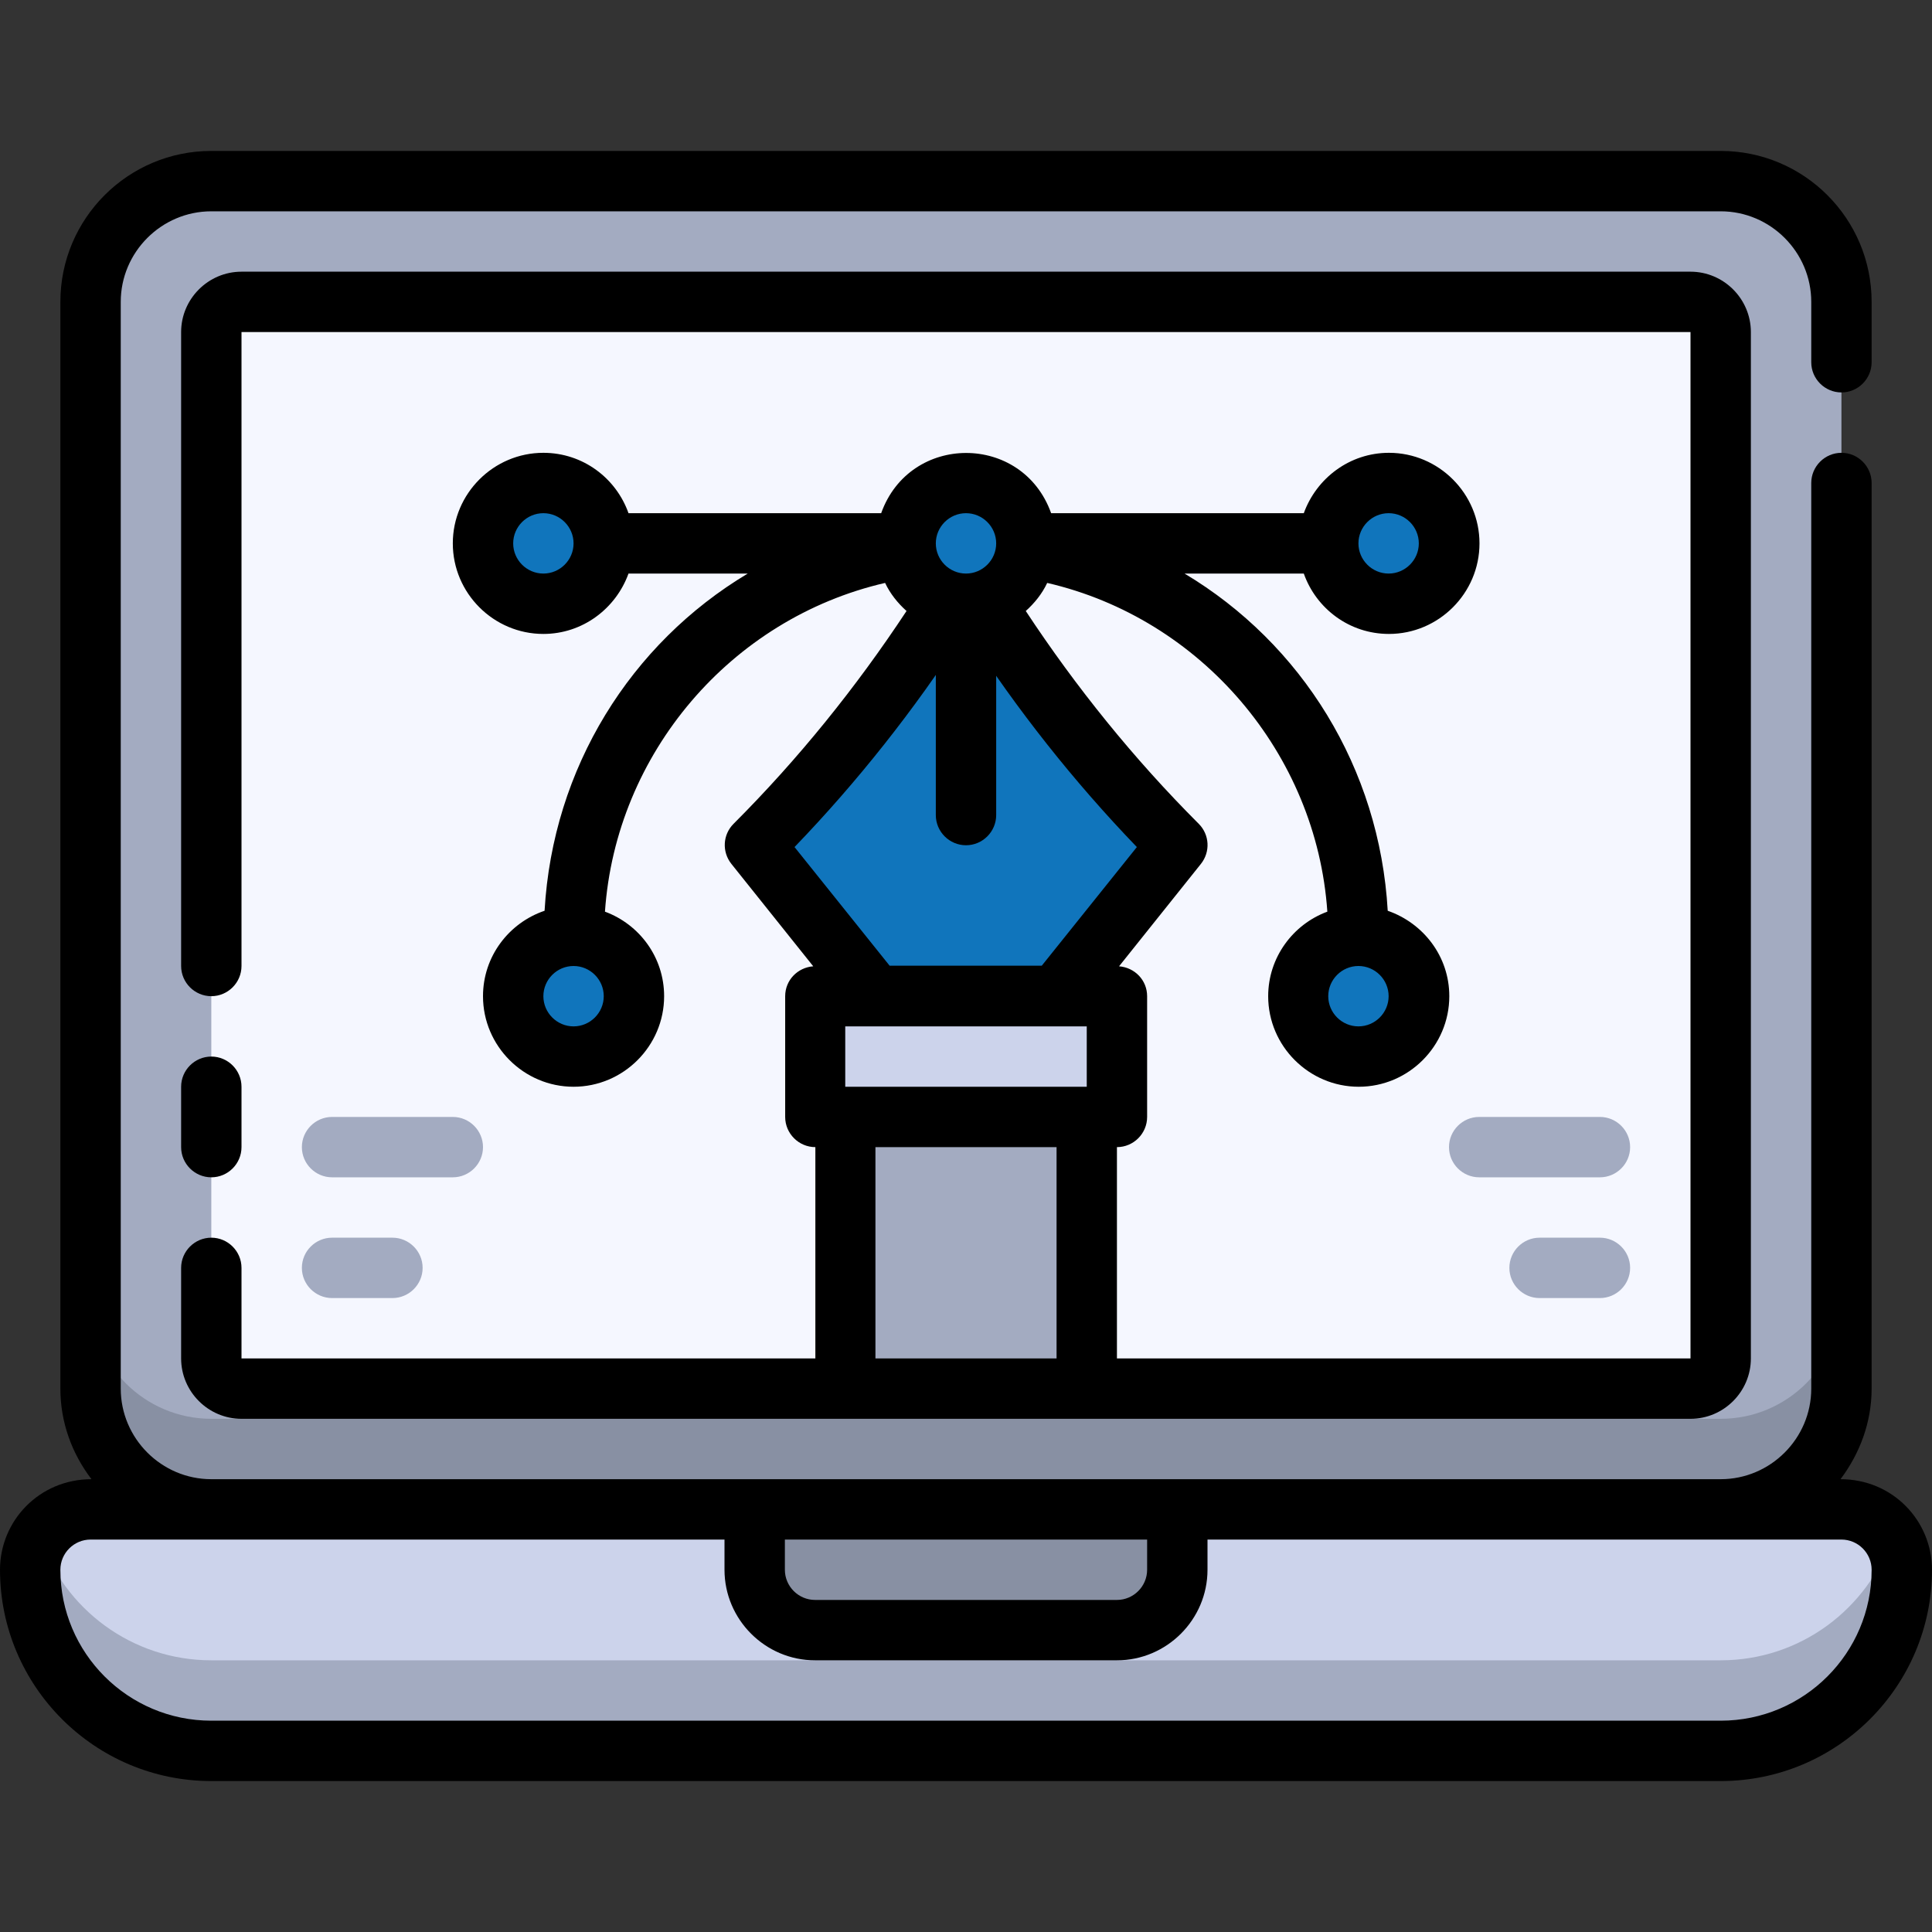
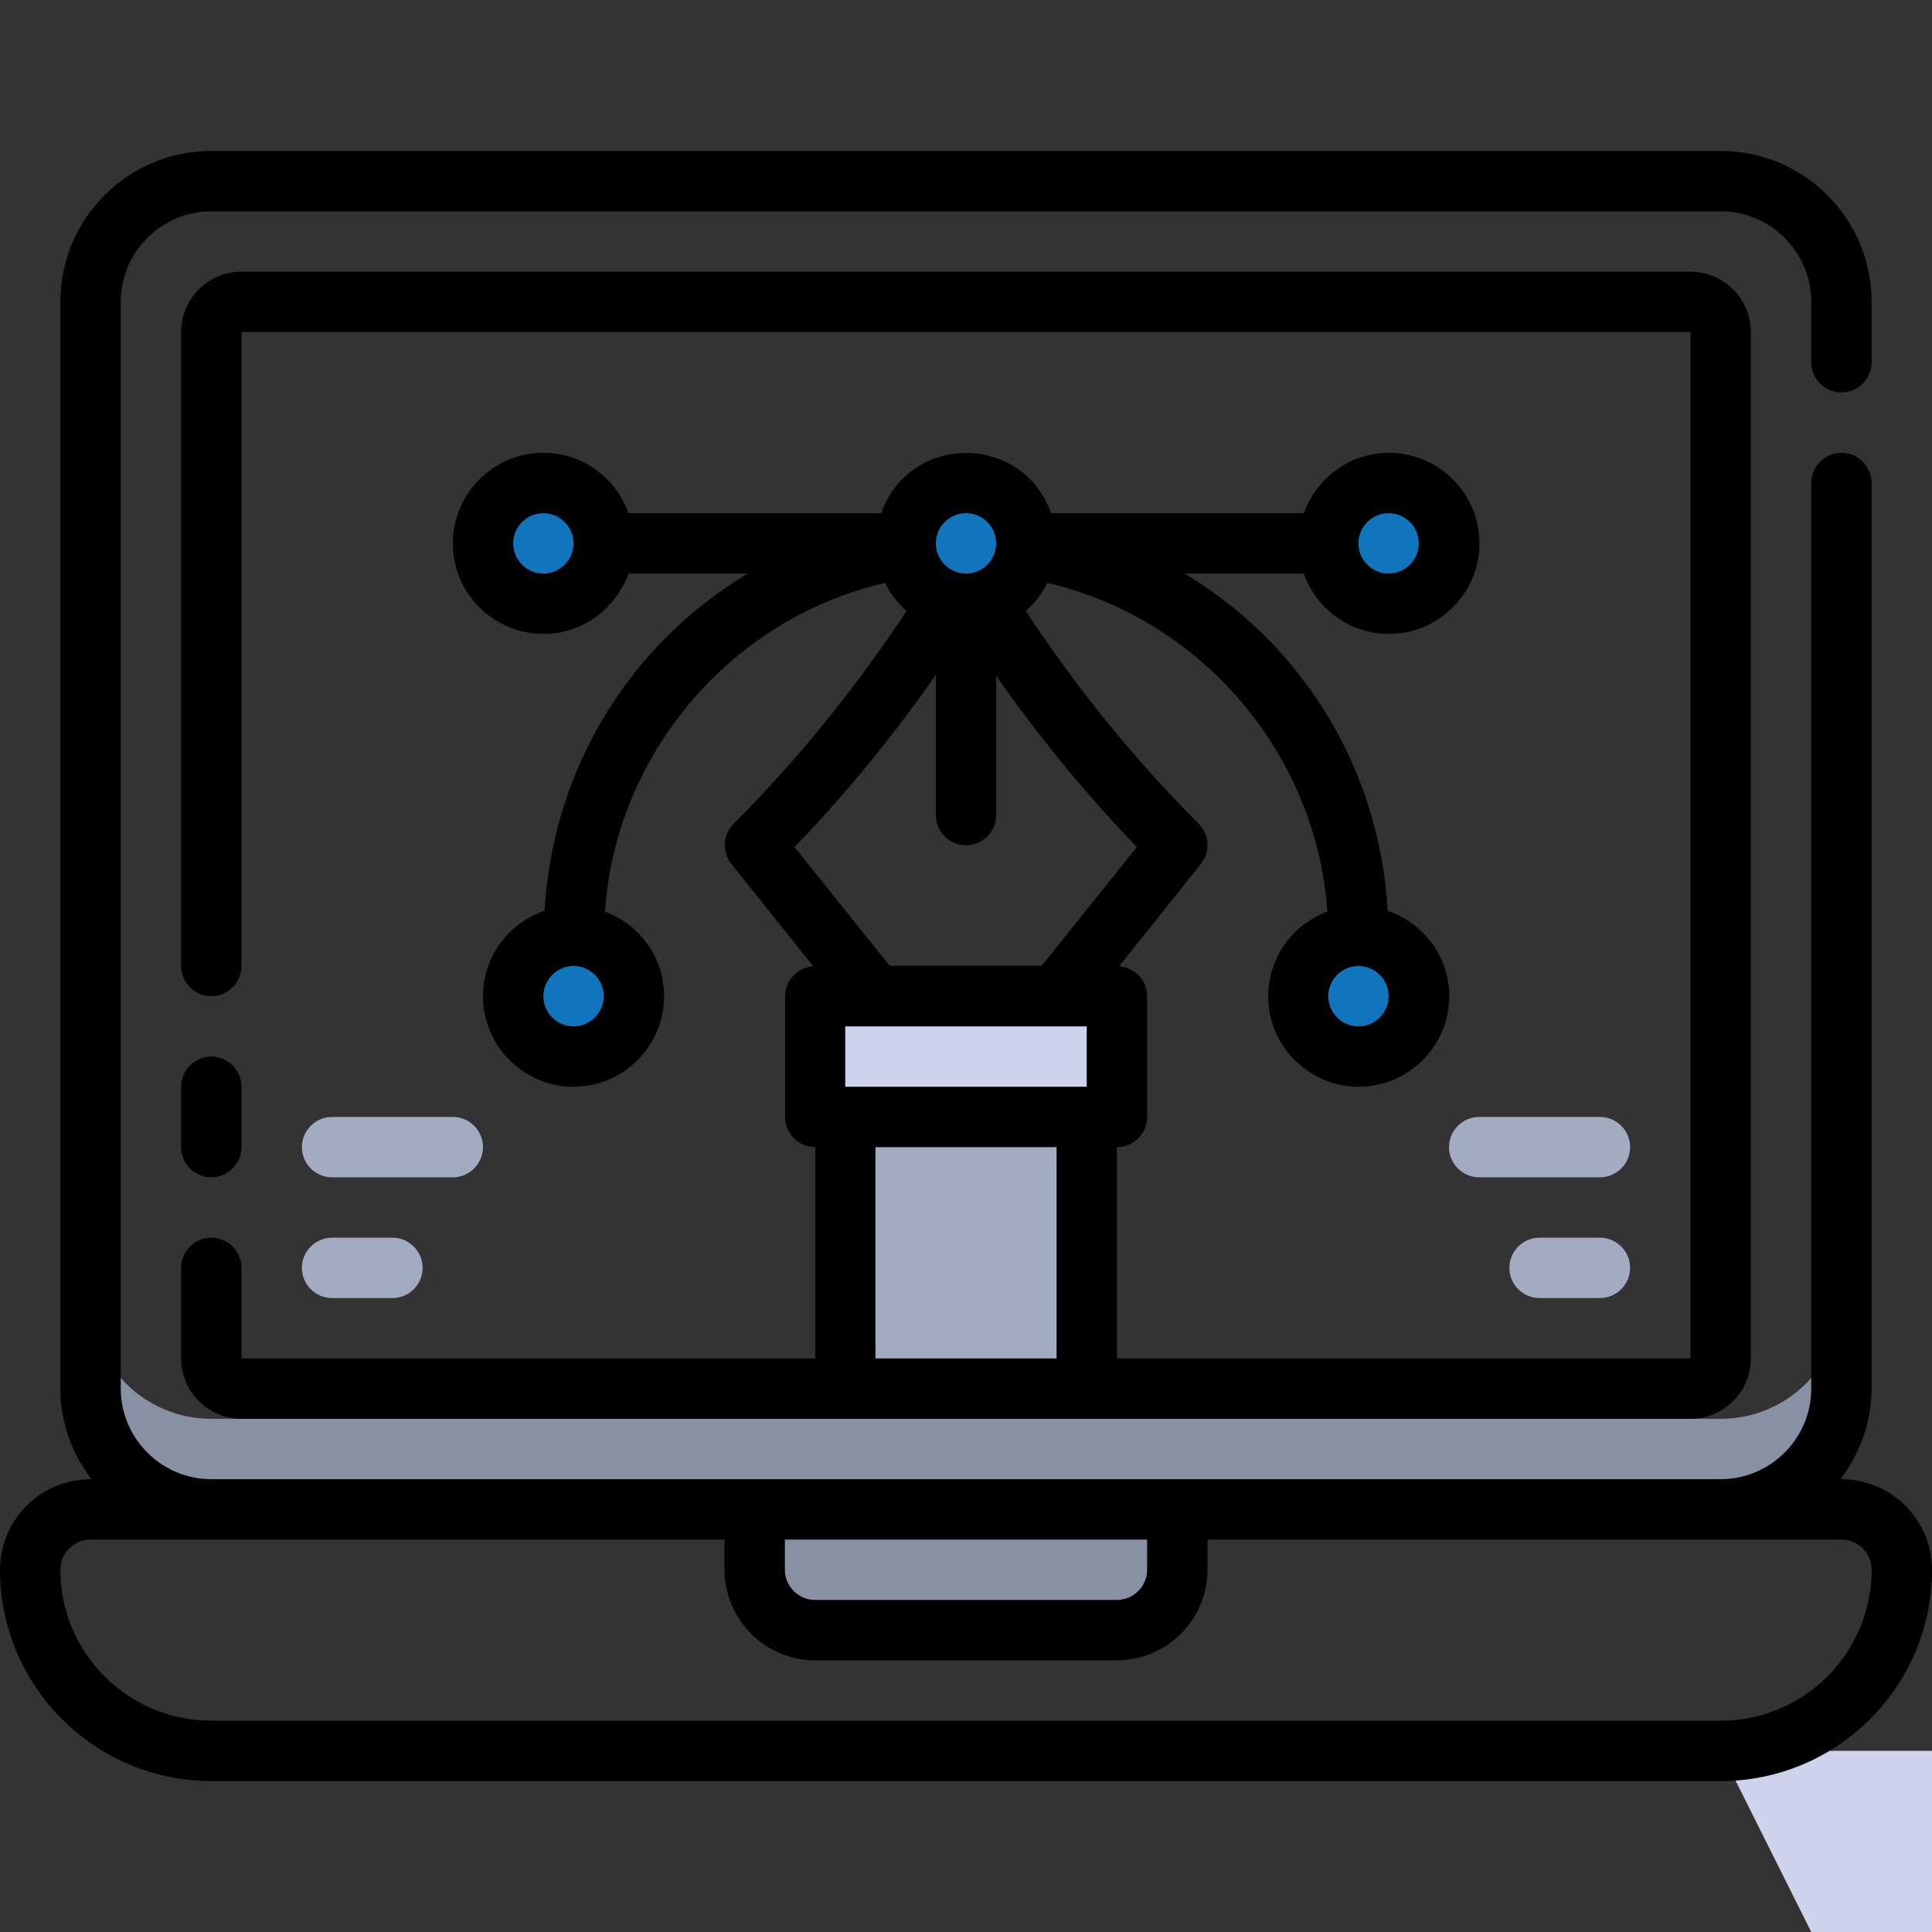
<svg xmlns="http://www.w3.org/2000/svg" id="Strategy" viewBox="0 0 64 64">
  <rect x="0" y="0" width="64" height="64" fill="#333333" stroke="none" />
-   <path d="M57,58H7c-3.31,0-6-2.69-6-6,0-.81.63-2,2-2h58c1.1,0,2,.9,2,2,0,3.31-2.69,6-6,6Z" style="fill: #ccd3eb;" />
-   <path d="M57,55H7c-2.64,0-4.88-1.71-5.68-4.08-.2.31-.32.68-.32,1.08,0,3.31,2.69,6,6,6h50c3.31,0,6-2.69,6-6,0-.4-.12-.77-.32-1.08-.8,2.37-3.04,4.08-5.68,4.08Z" style="fill: #a3abc1;" />
+   <path d="M57,58H7h58c1.1,0,2,.9,2,2,0,3.31-2.69,6-6,6Z" style="fill: #ccd3eb;" />
  <path d="M25,50h14v2c0,1.1-.9,2-2,2h-10c-1.1,0-2-.9-2-2v-2h0Z" style="fill: #8890a3;" />
-   <rect x="3" y="6" width="58" height="44" rx="4" ry="4" style="fill: #a3abc1;" />
  <path d="M57,47H7c-2.21,0-4-1.79-4-4v3c0,2.21,1.79,4,4,4h50c2.21,0,4-1.79,4-4v-3c0,2.21-1.79,4-4,4Z" style="fill: #8890a3;" />
-   <rect x="7" y="10" width="50" height="36" rx="1" ry="1" style="fill: #f5f7ff;" />
-   <path d="M39,28l-4,5h-6l-4-5c2.69-2.69,4.97-5.62,7-9,2.02,3.37,4.3,6.3,7,9Z" style="fill: #1075bc;" />
  <path d="M32,28c-.55,0-1-.45-1-1v-6c0-.55.45-1,1-1s1,.45,1,1v6c0,.55-.45,1-1,1Z" />
  <rect x="27" y="33" width="10" height="4" style="fill: #ccd3eb;" />
  <rect x="28" y="37" width="8" height="9" style="fill: #a3abc1;" />
  <circle cx="32" cy="18" r="2" style="fill: #1075bc;" />
  <circle cx="18" cy="18" r="2" style="fill: #1075bc;" />
  <circle cx="19" cy="33" r="2" style="fill: #1075bc;" />
  <circle cx="46" cy="18" r="2" style="fill: #1075bc;" />
  <circle cx="45" cy="33" r="2" style="fill: #1075bc;" />
  <g>
    <path d="M60.97,49c.63-.84,1.03-1.87,1.03-3v-30c0-.55-.45-1-1-1s-1,.45-1,1v30c0,1.65-1.35,3-3,3H7c-1.65,0-3-1.35-3-3V10c0-1.65,1.35-3,3-3h50c1.65,0,3,1.35,3,3v2c0,.55.45,1,1,1s1-.45,1-1v-2c0-2.76-2.24-5-5-5H7c-2.76,0-5,2.24-5,5v36c0,1.13.39,2.16,1.03,3-1.73,0-3.03,1.38-3.03,3,0,3.86,3.14,7,7,7h50c3.86,0,7-3.14,7-7,0-1.62-1.3-3-3.03-3ZM38,51v1c0,.55-.45,1-1,1h-10c-.55,0-1-.45-1-1v-1h12ZM57,57H7c-2.76,0-5-2.24-5-5,0-.55.45-1,1-1h21v1c0,1.65,1.35,3,3,3h10c1.65,0,3-1.35,3-3v-1h21c.55,0,1,.45,1,1,0,2.76-2.24,5-5,5Z" />
    <path d="M6,45c0,1.1.9,2,2,2h48c1.1,0,2-.9,2-2V11c0-1.1-.9-2-2-2H8c-1.1,0-2,.9-2,2v21c0,.55.45,1,1,1s1-.45,1-1V11h48v34h-19v-7c.55,0,1-.45,1-1v-4c0-.53-.41-.95-.93-.99l2.71-3.39c.32-.4.29-.97-.07-1.33-2.15-2.15-4.07-4.53-5.73-7.05.29-.26.54-.57.71-.93,5.1,1.18,8.92,5.65,9.28,10.89-1.14.42-1.96,1.52-1.96,2.8,0,1.65,1.35,3,3,3s3-1.35,3-3c0-1.32-.86-2.42-2.04-2.83-.27-4.73-2.85-8.85-6.73-11.17h3.95c.41,1.16,1.51,2,2.82,2,1.65,0,3-1.35,3-3s-1.35-3-3-3c-1.3,0-2.4.84-2.82,2h-8.37c-.95-2.66-4.68-2.66-5.63,0h-8.37c-.41-1.16-1.51-2-2.82-2-1.65,0-3,1.35-3,3s1.35,3,3,3c1.3,0,2.4-.84,2.82-2h3.95c-3.88,2.32-6.46,6.44-6.73,11.17-1.18.4-2.04,1.51-2.04,2.83,0,1.65,1.35,3,3,3s3-1.35,3-3c0-1.29-.82-2.38-1.96-2.8.36-5.24,4.17-9.71,9.28-10.89.17.36.42.67.71.93-1.67,2.53-3.58,4.9-5.73,7.05-.36.36-.39.93-.07,1.33l2.71,3.39c-.52.04-.93.46-.93.99v4c0,.55.45,1,1,1v7H8v-3c0-.55-.45-1-1-1s-1,.45-1,1v3ZM45,34c-.55,0-1-.45-1-1s.45-1,1-1,1,.45,1,1-.45,1-1,1ZM19,34c-.55,0-1-.45-1-1s.45-1,1-1,1,.45,1,1-.45,1-1,1ZM36,36h-8v-2h8v2ZM46,17c.55,0,1,.45,1,1s-.45,1-1,1-1-.45-1-1,.45-1,1-1ZM32,17c.55,0,1,.45,1,1s-.45,1-1,1-1-.45-1-1,.45-1,1-1ZM18,19c-.55,0-1-.45-1-1s.45-1,1-1,1,.45,1,1-.45,1-1,1ZM31.94,20.99s.04,0,.06,0,.04,0,.06,0c1.63,2.52,3.51,4.9,5.6,7.07l-3.15,3.93h-5.04l-3.15-3.93c2.09-2.17,3.97-4.55,5.6-7.07ZM29,38h6v7h-6v-7Z" />
    <path d="M7,39c.55,0,1-.45,1-1v-2c0-.55-.45-1-1-1s-1,.45-1,1v2c0,.55.45,1,1,1Z" />
  </g>
  <g>
    <path d="M13,41h-2c-.55,0-1,.45-1,1s.45,1,1,1h2c.55,0,1-.45,1-1s-.45-1-1-1Z" style="fill: #a3abc1;" />
    <path d="M15,37h-4c-.55,0-1,.45-1,1s.45,1,1,1h4c.55,0,1-.45,1-1s-.45-1-1-1Z" style="fill: #a3abc1;" />
    <path d="M53,41h-2c-.55,0-1,.45-1,1s.45,1,1,1h2c.55,0,1-.45,1-1s-.45-1-1-1Z" style="fill: #a3abc1;" />
    <path d="M54,38c0-.55-.45-1-1-1h-4c-.55,0-1,.45-1,1s.45,1,1,1h4c.55,0,1-.45,1-1Z" style="fill: #a3abc1;" />
  </g>
</svg>